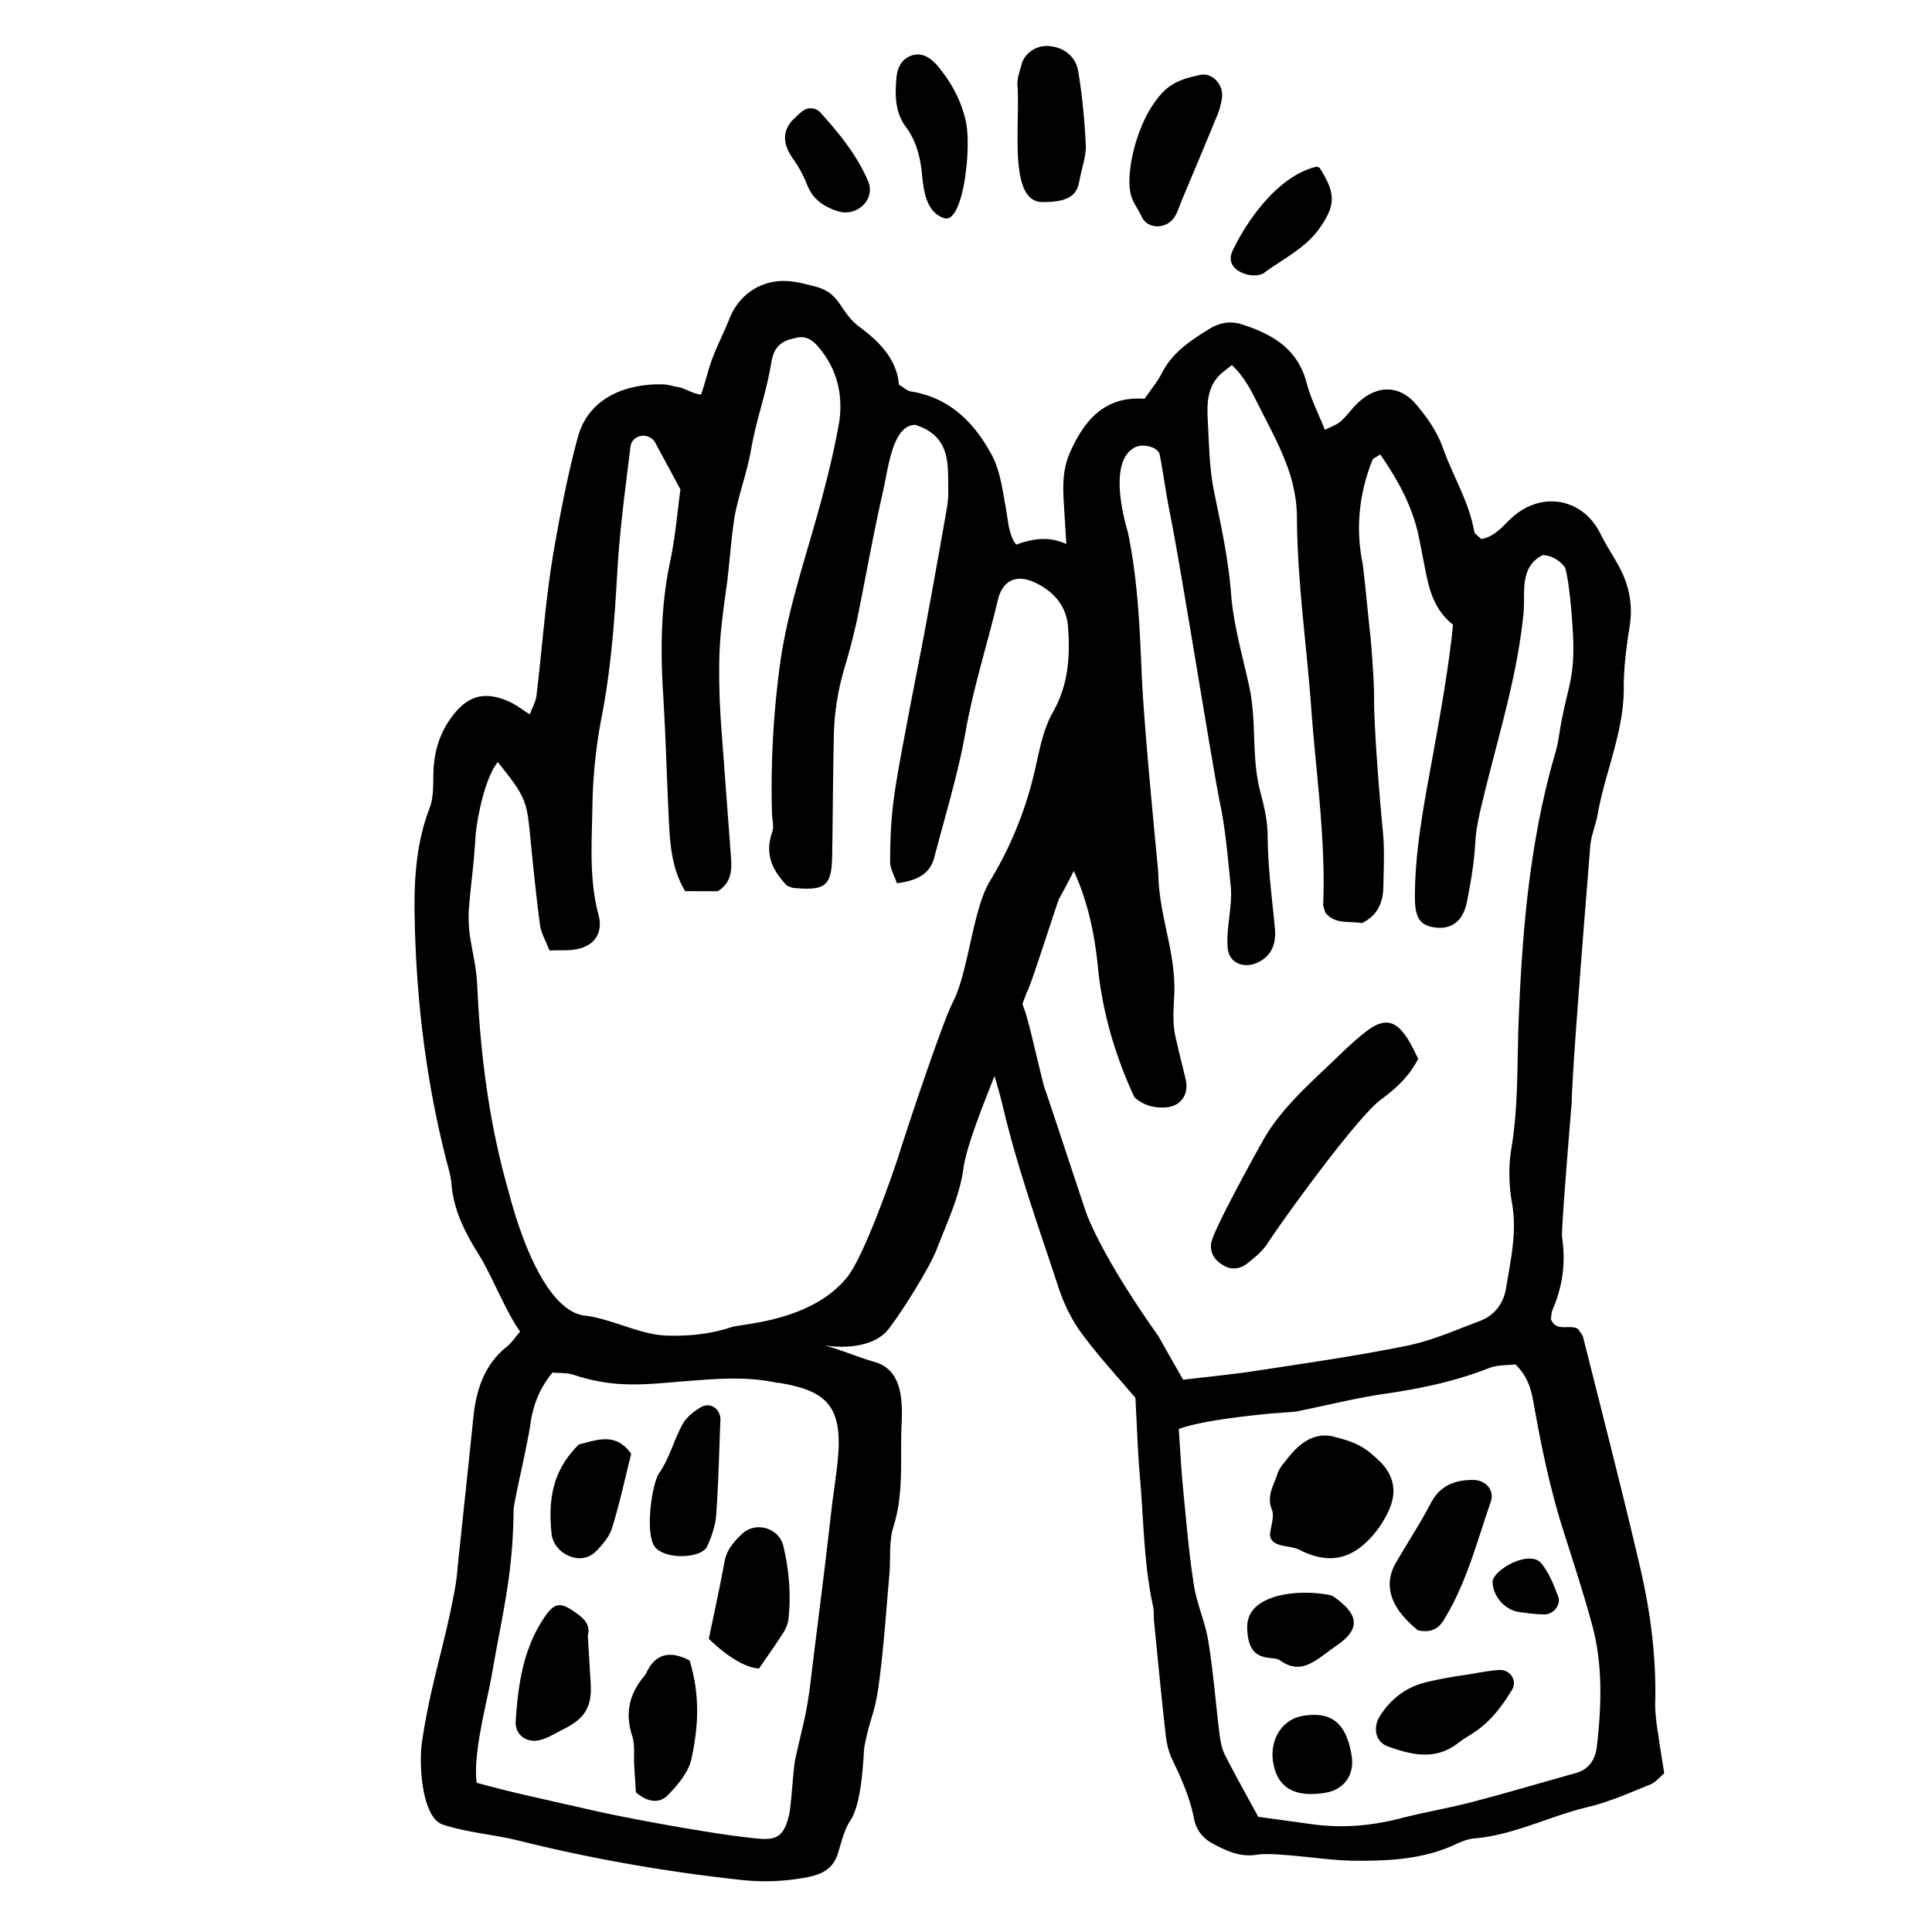
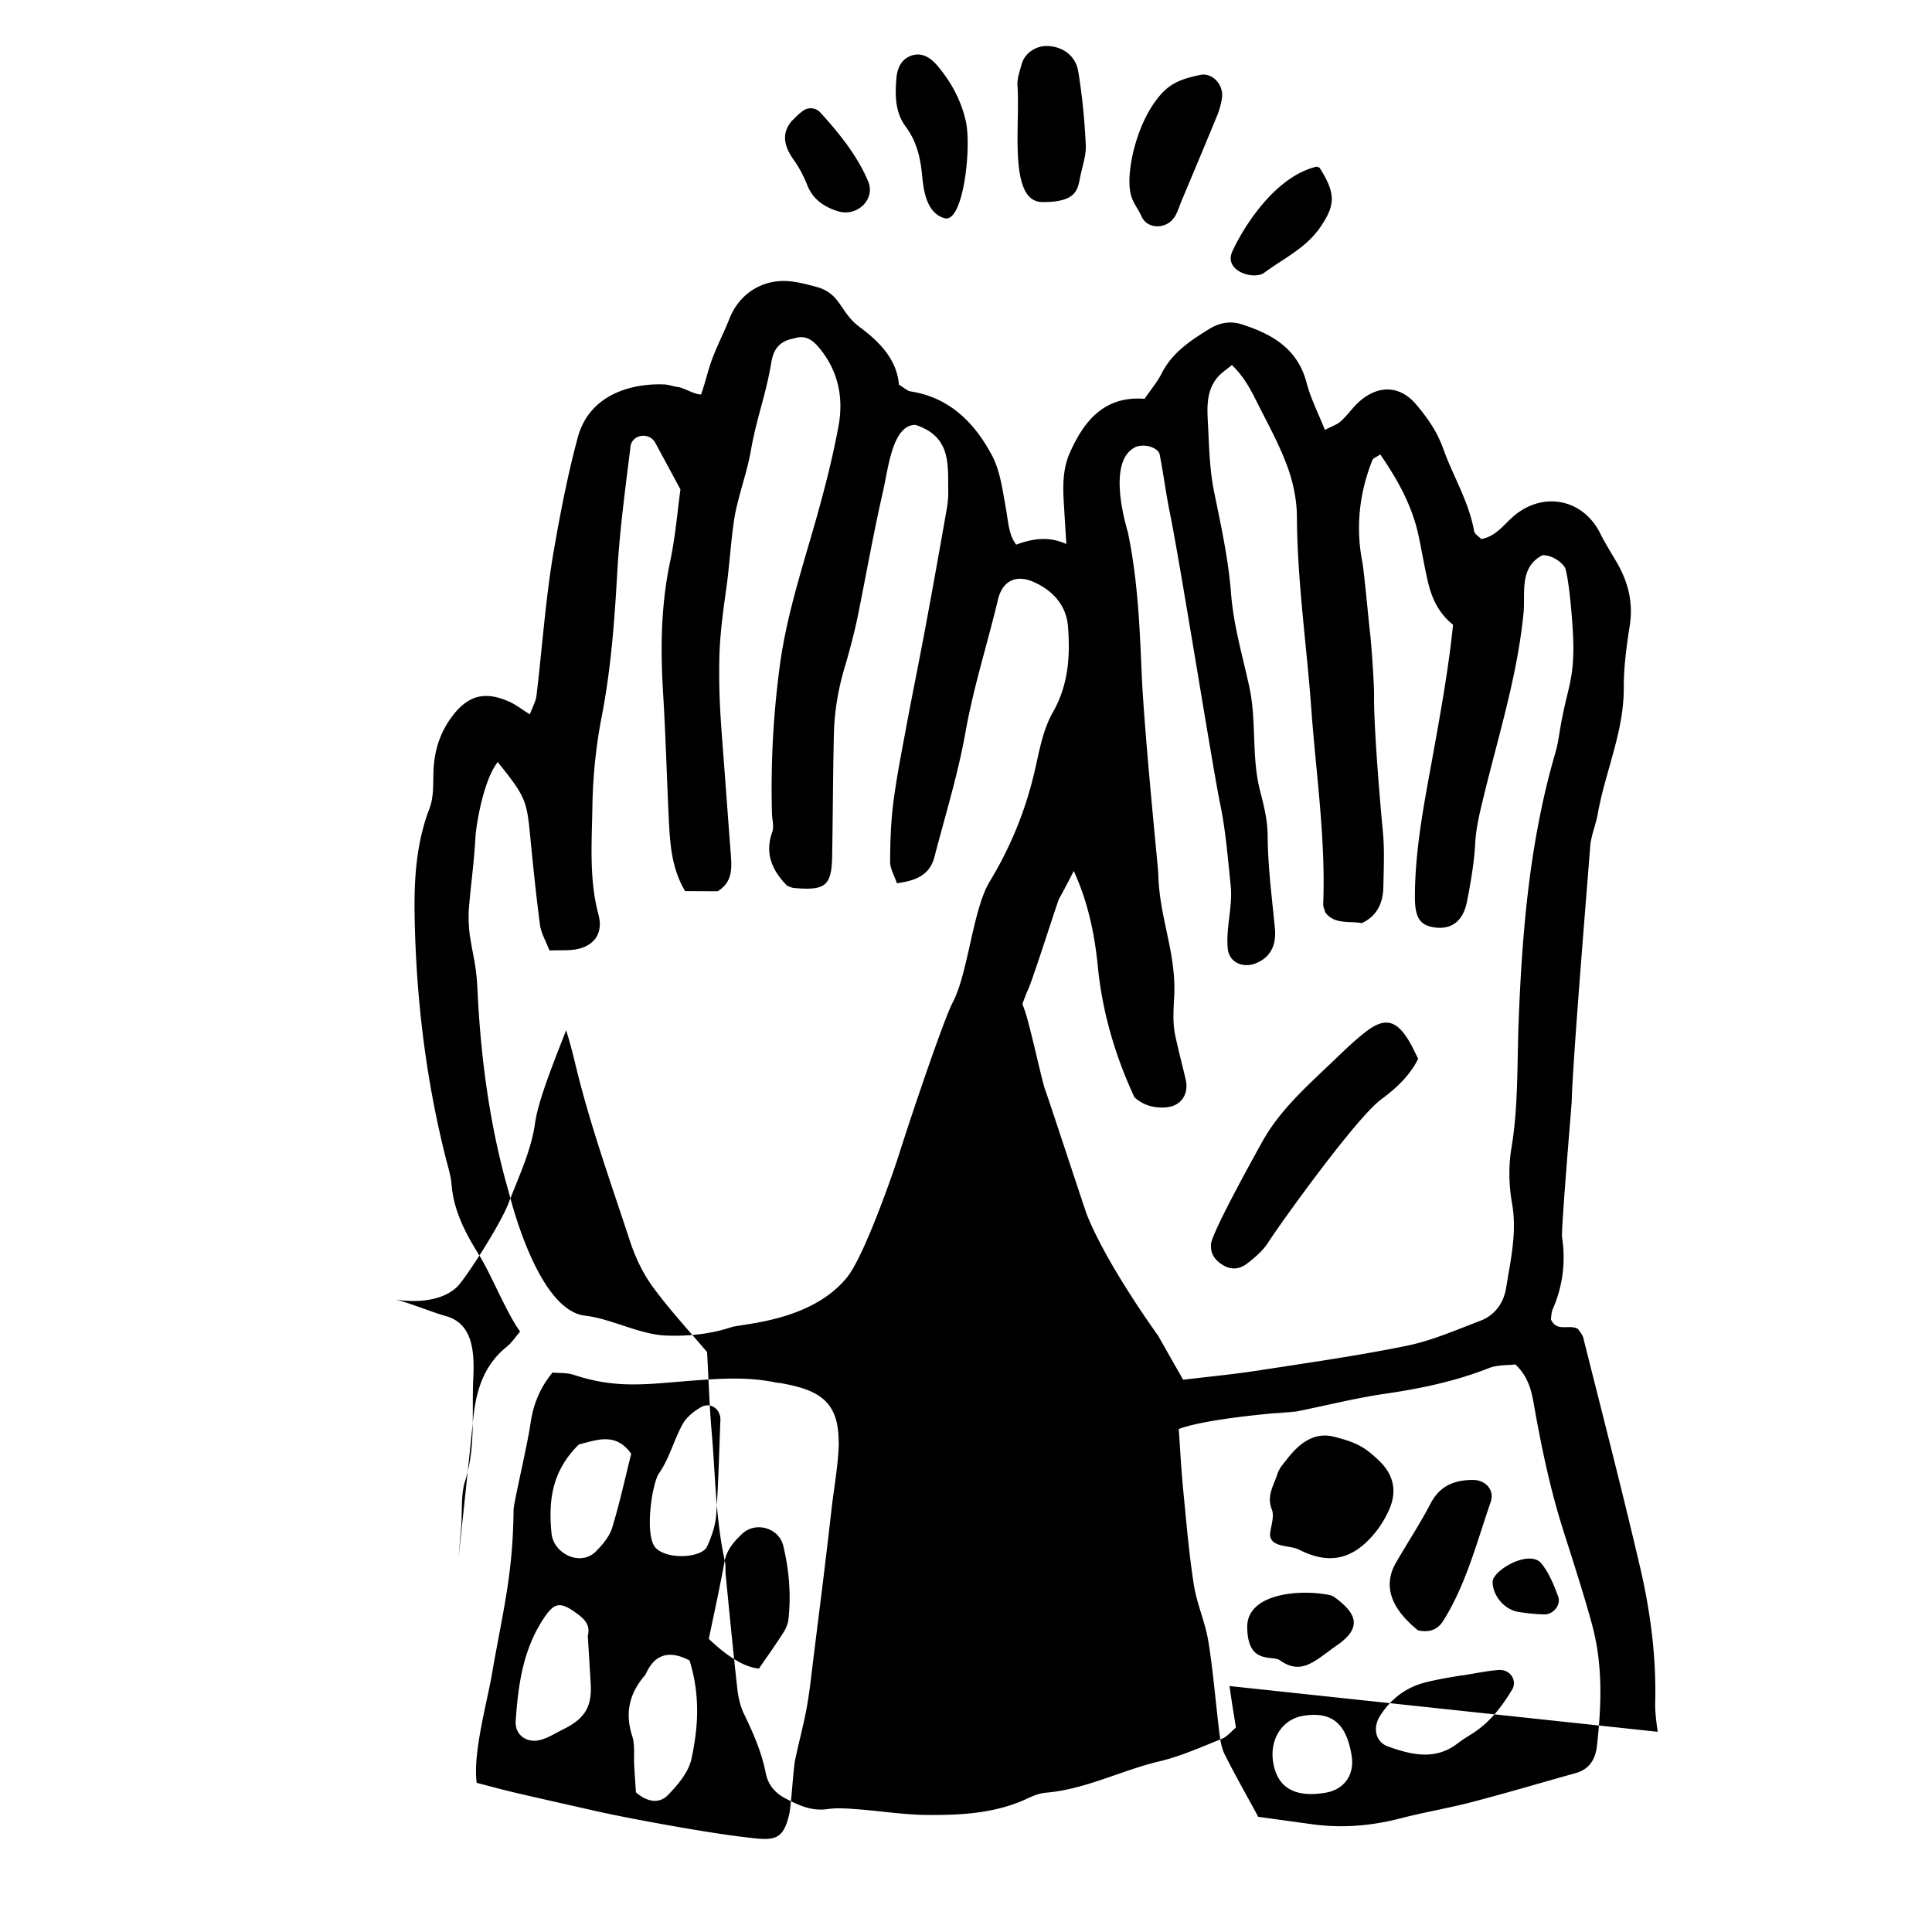
<svg xmlns="http://www.w3.org/2000/svg" width="210" height="210" fill="none">
-   <path fill="#000" fill-rule="evenodd" d="M127.697 23.542c.231-.388.394-.819.556-1.25.074-.193.147-.387.226-.577l1.013-2.414.005-.012a870.067 870.067 0 0 0 2.812-6.753 8.06 8.06 0 0 0 .514-1.911c.2-1.384-1.033-2.773-2.373-2.481-1.512.33-2.956.678-4.181 2.018-2.334 2.557-3.415 6.762-3.499 9.187-.061 1.779.328 2.433.794 3.219.17.286.35.589.523.97.654 1.44 2.78 1.388 3.606 0l.004.004Zm9.71 6.108a37.083 37.083 0 0 1 1.775-1.21c1.605-1.05 3.214-2.103 4.353-3.78 1.607-2.37 1.691-3.615-.112-6.44-.039-.01-.078-.027-.118-.043-.087-.036-.175-.072-.249-.052-4.727 1.172-8.122 7.033-9.104 9.195-.981 2.162 2.35 3.143 3.455 2.33Zm-24.115-7.688c3.577.031 3.83-1.258 4.078-2.52l.031-.156c.068-.343.153-.686.239-1.03.209-.843.419-1.688.379-2.52-.127-2.666-.383-5.343-.818-7.975-.287-1.756-1.771-2.753-3.458-2.761-1.205-.004-2.382.822-2.693 1.97-.041.153-.086.307-.13.462-.183.63-.37 1.274-.325 1.892.076 1.034.054 2.31.031 3.65-.072 4.172-.154 8.964 2.666 8.988ZM87.729 20.08c.618 1.6 1.859 2.414 3.347 2.88 2.062.647 4.117-1.276 3.29-3.243-1.164-2.772-3.119-5.198-5.197-7.487a1.417 1.417 0 0 0-1.863-.204c-.357.25-.665.554-.934.82-.11.11-.213.212-.31.301-1.082 1.297-.926 2.629.207 4.22.598.843 1.097 1.78 1.456 2.713h.004Zm12.474-1.244.015.148c.167 1.613.426 4.123 2.427 4.73 2.058.627 2.972-7.67 2.341-10.511-.506-2.278-1.591-4.277-3.075-6.04-.691-.818-1.644-1.516-2.8-1.133-1.11.363-1.577 1.317-1.676 2.482-.16 1.855-.14 3.702 1.009 5.253 1.137 1.536 1.564 3.188 1.763 5.075l-.004-.004Zm49.726 139.967c-1.52-1.464-2.405-2.01-4.982-2.649-2.653-.66-4.399 1.594-5.257 2.702a12.12 12.12 0 0 1-.276.35 3.157 3.157 0 0 0-.579 1.053c-.088.272-.195.537-.301.802-.376.934-.749 1.861-.289 3.02.205.517.076 1.167-.053 1.821-.059.3-.119.602-.147.892.046.985.985 1.151 1.914 1.315.456.08.909.16 1.254.336 2.964 1.508 5.393 1.205 7.675-1.185a11.095 11.095 0 0 0 2.17-3.323c.782-1.879.423-3.642-1.125-5.134h-.004Zm-16.99-21.287c.922.567 1.851.423 2.625-.179.83-.646 1.683-1.364 2.242-2.23 1.512-2.342 9.626-13.607 12.299-15.59 1.54-1.141 3.1-2.517 4.045-4.436a49.802 49.802 0 0 1-.306-.615c-.209-.425-.406-.827-.631-1.212-1.409-2.406-2.689-2.721-4.8-1.073-1.134.884-2.18 1.887-3.221 2.885l-.062.059c-.404.39-.813.777-1.221 1.164-2.506 2.377-5.013 4.755-6.717 7.831-1.433 2.582-5.454 9.894-5.557 11.095-.092 1.077.438 1.771 1.3 2.301h.004Zm21.187 39.694c1.137.247 2.094.016 2.757-1.046 1.949-3.126 3.074-6.585 4.198-10.042.311-.958.623-1.916.952-2.867.439-1.264-.519-2.385-1.907-2.389-1.999-.008-3.602.602-4.616 2.541-.711 1.363-1.51 2.681-2.31 3.998l-.001.001c-.447.737-.895 1.475-1.327 2.22-2.194 3.487.559 6.187 2.254 7.584Zm6.062 4.695c-.394.069-.789.138-1.183.199-.008-.027-2.908.435-4.316.834-1.999.563-3.555 1.803-4.672 3.547-.842 1.312-.515 2.86.858 3.351 2.545.909 5.146 1.551 7.603-.367a13.44 13.44 0 0 1 1.162-.786c.277-.174.554-.348.821-.535 1.664-1.173 2.856-2.772 3.89-4.476.614-1.009-.216-2.242-1.429-2.15v-.004c-.915.07-1.825.228-2.734.387Zm-18.548 4.6c-2.262.371-3.662 2.545-3.252 5.054.455 2.765 2.342 3.862 5.685 3.303 2.043-.343 3.18-1.951 2.844-4.021-.57-3.535-2.166-4.847-5.277-4.336Zm3.395-12.91c-.271-.198-.663-.256-1.025-.31a1.264 1.264 0 0 1-.065-.01l-.047-.007c-3.26-.486-8.33.14-8.33 3.559.015 3.111 1.511 3.28 2.618 3.404.384.043.72.081.932.234 2.03 1.453 3.426.416 5.161-.873.328-.244.668-.496 1.027-.743 2.908-1.998 2.038-3.574-.271-5.254Zm22.583-3.558c-1.237-1.771-5.374.638-5.374 1.895 0 1.536 1.297 3.056 2.861 3.287.917.136 1.847.247 2.772.259.957.012 1.819-1.029 1.492-1.923-.447-1.228-.961-2.501-1.751-3.518Zm12.566 18.2-.038-.284c-.129-.961-.259-1.929-.233-2.888.124-4.986-.519-9.901-1.644-14.72-1.477-6.327-3.069-12.629-4.661-18.93l-.001-.002v-.001c-.506-2.001-1.011-4.002-1.513-6.004-.064-.255-.233-.485-.384-.69a3.386 3.386 0 0 1-.179-.256c-.372-.233-.81-.22-1.243-.208-.668.02-1.325.039-1.713-.853.016-.094.026-.197.036-.305v-.001c.024-.25.05-.525.156-.767 1.101-2.525 1.436-5.126 1.021-7.859-.09-.599.599-9.117.906-12.915h.001c.085-1.053.141-1.743.142-1.801.081-3.553 1.165-17.115 1.723-24.092v-.001l.001-.006c.135-1.692.239-2.995.291-3.674.053-.681.246-1.35.441-2.02.142-.49.285-.983.373-1.483.303-1.711.776-3.386 1.249-5.061.796-2.82 1.593-5.643 1.583-8.646-.008-2.25.295-4.52.646-6.75.399-2.525-.171-4.775-1.428-6.921-.156-.268-.315-.535-.474-.803-.454-.762-.909-1.526-1.305-2.32-1.863-3.735-6.159-4.604-9.375-1.904-.29.244-.562.515-.836.788-.759.757-1.527 1.522-2.718 1.733-.084-.089-.187-.175-.29-.262-.225-.188-.45-.378-.488-.6-.363-2.056-1.202-3.93-2.039-5.798h-.001c-.471-1.052-.942-2.103-1.327-3.185-.658-1.851-1.711-3.323-2.892-4.74-1.799-2.157-4.217-2.21-6.323-.262-.327.301-.619.641-.912.981-.321.375-.643.749-1.011 1.073-.293.26-.664.43-1.08.62-.203.093-.416.19-.635.306-.238-.597-.482-1.163-.718-1.71v-.001c-.506-1.172-.975-2.262-1.269-3.396-.97-3.73-3.762-5.318-7.065-6.37-1.209-.388-2.402-.176-3.479.486-2.058 1.265-4.061 2.577-5.21 4.851-.32.632-.743 1.21-1.193 1.827-.218.3-.443.607-.666.934-4.36-.328-6.566 2.357-8.13 5.884-.786 1.779-.758 3.658-.642 5.54l.133 2.181.134 2.18c-1.723-.774-3.367-.702-5.449.068-.649-.835-.813-1.936-.983-3.077-.045-.304-.091-.61-.146-.916a93.183 93.183 0 0 1-.152-.861c-.292-1.692-.592-3.429-1.372-4.884-1.883-3.51-4.584-6.26-8.824-6.917-.235-.036-.451-.186-.734-.381a8.728 8.728 0 0 0-.535-.35c-.231-2.76-2.106-4.663-4.3-6.29-.875-.65-1.368-1.375-1.83-2.054-.667-.982-1.27-1.868-2.866-2.295l-.085-.023c-.874-.232-1.76-.467-2.655-.567-3.024-.343-5.617 1.308-6.702 4.089-.26.66-.56 1.324-.86 1.99-.435.961-.872 1.929-1.195 2.905-.159.483-.294.956-.43 1.428-.178.62-.356 1.24-.587 1.887-.451-.021-1.03-.267-1.536-.483-.367-.156-.697-.296-.913-.323a6.063 6.063 0 0 1-.69-.138c-.295-.071-.59-.142-.886-.153-3.499-.14-8.11 1.065-9.375 5.764-1.081 4.017-1.87 8.079-2.577 12.136-.61 3.5-.972 7.045-1.333 10.59-.182 1.784-.364 3.568-.578 5.347-.047.405-.214.796-.41 1.253-.1.236-.209.49-.312.773-.301-.189-.57-.37-.823-.54-.492-.33-.916-.616-1.375-.824-2.693-1.217-4.552-.706-6.291 1.64-1.32 1.779-1.919 3.777-1.987 5.987-.007.237-.01.476-.014.718-.016 1.106-.032 2.244-.409 3.224-1.48 3.85-1.695 7.843-1.62 11.864.168 8.868 1.221 17.628 3.404 26.237.05.2.104.4.158.601.192.711.385 1.426.444 2.148.227 2.912 1.532 5.373 3.04 7.783.54.862 1.161 2.137 1.81 3.471.86 1.764 1.767 3.63 2.606 4.775a16.6 16.6 0 0 0-.488.6c-.31.394-.59.751-.936 1.027-2.494 1.995-3.351 4.728-3.662 7.748-.402 3.937-.82 7.872-1.239 11.807v.001l-.353 3.323c-.032.303-.06.607-.088.911-.07.759-.14 1.519-.271 2.268-.487 2.782-1.096 5.249-1.697 7.688-.739 2.994-1.466 5.945-1.945 9.378-.34 2.41.032 8.083 2.258 8.829 1.558.521 3.208.802 4.855 1.083 1.164.199 2.327.397 3.454.68 7.935 1.979 15.981 3.375 24.103 4.26 2.362.26 4.74.184 7.193-.287 1.54-.291 2.796-.862 3.327-2.493.098-.3.188-.607.278-.915.286-.975.574-1.958 1.114-2.771 1.077-1.628 1.324-5.301 1.445-7.1.032-.481.055-.828.083-.967.282-1.436.532-2.274.761-3.042.293-.979.55-1.845.799-3.691.397-2.94.642-5.899.887-8.858v-.002c.085-1.028.17-2.057.262-3.084.053-.591.062-1.194.07-1.796.018-1.166.036-2.329.373-3.394.836-2.641.835-5.318.834-7.992 0-1.063 0-2.126.051-3.186.144-2.992-.103-5.932-2.992-6.738-.716-.199-1.576-.507-2.449-.819-1.012-.363-2.04-.73-2.876-.94-.105-.027-.093-.025.01-.01.61.088 4.386.634 6.532-1.387.866-.813 4.676-6.71 5.581-9.055.233-.603.477-1.207.723-1.812.919-2.269 1.847-4.558 2.181-6.917.319-2.25 1.544-5.445 3.383-10.121a52.96 52.96 0 0 1 .926 3.371c1.251 5.293 2.985 10.475 4.718 15.652.438 1.309.876 2.618 1.305 3.928.579 1.759 1.417 3.514 2.51 4.998 1.342 1.823 2.833 3.534 4.227 5.136h.001c.565.649 1.114 1.28 1.632 1.893.053.969.098 1.907.142 2.823.097 2.032.189 3.956.357 5.87.118 1.347.202 2.697.287 4.047v.001c.208 3.33.416 6.66 1.137 9.938.07.316.074.643.078.971.003.212.005.424.025.633l.236 2.374v.001c.329 3.338.659 6.677 1.033 10.008.104.917.331 1.875.734 2.7.997 2.059 1.903 4.129 2.346 6.391.243 1.253.989 2.162 2.138 2.757 1.44.75 2.856 1.412 4.584 1.161 1.021-.148 2.087-.068 3.125.01l.074.006c.929.068 1.857.167 2.784.266 1.601.17 3.202.341 4.804.356 3.758.032 7.515-.164 11.018-1.827.598-.283 1.261-.535 1.915-.591 2.651-.224 5.125-1.082 7.599-1.94 1.572-.546 3.145-1.091 4.764-1.474 1.866-.442 3.668-1.179 5.462-1.913.441-.181.882-.361 1.323-.537.39-.155.716-.47 1.046-.788.153-.149.308-.298.47-.432-.075-.48-.15-.945-.223-1.4a111.15 111.15 0 0 1-.471-3.108l-.016-.004Zm-89.016-31.559c.008 1.518-.255 3.412-.495 5.141-.096.698-.19 1.368-.26 1.975a941.829 941.829 0 0 1-1.44 11.993l-.001.001c-.26 2.075-.532 4.263-.844 6.832-.34 2.812-.633 4.053-1.085 5.968v.001c-.173.73-.368 1.56-.599 2.612-.11.506-.216 1.713-.322 2.936-.11 1.274-.222 2.564-.344 3.091-.69 2.978-1.777 2.842-4.886 2.454h-.003l-.548-.068c-3.71-.451-11.94-1.935-15.59-2.765l-2.599-.587c-2-.451-3.998-.902-5.994-1.367-.98-.227-1.953-.482-2.964-.747l-.006-.002c-.448-.117-.903-.236-1.37-.356-.343-2.345.48-6.19 1.117-9.164.209-.973.397-1.853.518-2.557.273-1.582.54-3.004.791-4.34.855-4.55 1.523-8.104 1.579-13.599.004-.395.362-2.071.767-3.971.418-1.959.888-4.156 1.072-5.432.295-2.051 1.001-3.834 2.393-5.537.241.024.489.034.737.044.538.022 1.08.043 1.577.207 4.113 1.365 7.173 1.107 11.132.772.542-.046 1.101-.093 1.682-.138 3.071-.235 6.143-.446 9.195.212.07.014.14.018.21.022.063.003.127.006.189.018 4.248.734 6.355 1.974 6.383 6.343l.008.008Zm12.354-47.64c-.825 1.528-4.188 11.329-5.804 16.444-.523 1.659-3.734 10.994-5.649 13.36-3.184 3.935-8.779 4.795-11.359 5.192-.574.088-1 .154-1.215.225-2.33.77-4.731 1.001-7.145.906-1.527-.061-3.129-.588-4.721-1.112-1.336-.439-2.666-.876-3.94-1.035-5-.433-7.956-11.779-8.353-13.301l-.04-.15c-2.078-7.221-3.052-14.613-3.403-22.101-.08-1.696-.25-2.601-.478-3.816-.097-.516-.204-1.088-.32-1.801-.135-.838-.199-2.218-.131-3.064.084-1.054.196-2.107.308-3.16.16-1.505.32-3.01.398-4.519.072-1.404.87-6.299 2.433-8.274 2.948 3.678 3.144 4.161 3.495 7.736.327 3.327.658 6.654 1.097 9.965.077.59.328 1.155.606 1.782.139.314.285.643.42.998.364-.017.721-.018 1.07-.019.757-.002 1.474-.004 2.149-.176 1.787-.455 2.613-1.823 2.114-3.69-.873-3.274-.789-6.579-.705-9.886.017-.654.033-1.308.043-1.962A55.903 55.903 0 0 1 65.42 77.8c1.001-5.158 1.38-10.412 1.68-15.674.22-3.859.7-7.706 1.18-11.55a952.3 952.3 0 0 0 .252-2.021v-.02c.187-1.345 2.05-1.596 2.696-.403.724 1.339 1.386 2.566 2.092 3.876v.001l.641 1.189c-.094.68-.18 1.407-.27 2.166-.21 1.78-.441 3.734-.847 5.653-1.013 4.767-1.065 9.546-.766 14.373.168 2.74.277 5.484.386 8.229.072 1.808.144 3.616.232 5.423.132 2.668.292 5.341 1.776 7.822.844 0 1.668.004 2.466.008h.006l1.066.004c1.588-.977 1.544-2.445 1.428-3.953-.143-1.87-.282-3.742-.42-5.613-.14-1.87-.278-3.742-.422-5.613l-.005-.07c-.272-3.576-.457-6.001-.41-9.656.04-2.754.356-5.053.72-7.703l.001-.003.125-.914c.088-.647.18-1.569.28-2.579.184-1.868.398-4.036.678-5.308.212-.963.474-1.899.734-2.83.343-1.223.683-2.438.905-3.7.316-1.782.7-3.21 1.085-4.64.385-1.43.77-2.858 1.086-4.64l.014-.081.006-.036c.158-.909.413-2.372 2.44-2.739 1.465-.49 2.243.347 2.893 1.145 1.979 2.441 2.553 5.342 1.999 8.342-.603 3.283-1.428 6.538-2.33 9.757-.319 1.137-.65 2.27-.981 3.403-1.247 4.268-2.494 8.533-3.08 12.965a100.258 100.258 0 0 0-.846 16.037c.007.212.033.432.06.651.057.47.114.939-.028 1.336-.846 2.353-.012 4.173 1.608 5.84.07.024.144.055.219.087.162.068.334.14.51.157 3.471.31 4.118-.224 4.174-3.531.031-1.826.05-3.651.07-5.477.028-2.578.056-5.155.117-7.731.06-2.566.507-5.07 1.253-7.524.43-1.42 1.037-3.774 1.332-5.23.314-1.546.614-3.095.914-4.644.576-2.981 1.153-5.963 1.83-8.924.096-.412.186-.88.282-1.373.502-2.586 1.147-5.906 3.253-5.903 3.549 1.165 3.555 3.773 3.561 6.406.001.27.001.541.006.81.008.627-.048 1.253-.156 1.871-.758 4.349-1.54 8.693-2.346 13.03a602.248 602.248 0 0 1-1.025 5.325c-.347 1.774-.694 3.549-1.025 5.326l-.241 1.286c-.44 2.34-.88 4.679-1.18 7.035-.27 2.123-.338 4.277-.346 6.42 0 .495.208.993.431 1.528.106.252.215.513.307.785 2.022-.267 3.558-.862 4.077-2.849.321-1.235.658-2.468.995-3.701.896-3.275 1.792-6.552 2.384-9.882.553-3.112 1.368-6.149 2.182-9.184.464-1.731.928-3.461 1.344-5.205.495-2.079 1.995-2.777 3.926-1.903 2.09.945 3.522 2.549 3.694 4.883.235 3.207.044 6.287-1.664 9.287-.904 1.584-1.319 3.462-1.73 5.32-.117.529-.233 1.055-.36 1.573a40.557 40.557 0 0 1-4.751 11.457c-.975 1.605-1.569 4.254-2.157 6.876-.543 2.423-1.081 4.822-1.909 6.349v.012Zm22.38 36.178a8.385 8.385 0 0 0-.126-.179c-.832-1.174-5.544-7.825-7.609-12.937-.122-.303-1.094-3.24-2.12-6.341v-.001c-1.056-3.191-2.17-6.558-2.476-7.409-.146-.41-.48-1.809-.855-3.378-.49-2.055-1.05-4.401-1.351-5.199-.048-.126-.09-.251-.133-.376-.032-.094-.064-.188-.098-.282.056-.151.113-.301.171-.452v-.001c.109-.286.218-.575.328-.872.181-.144 1.407-3.87 2.357-6.756v-.001c.579-1.76 1.055-3.207 1.129-3.34a85.337 85.337 0 0 0 1.592-3.023c1.512 3.275 2.262 6.777 2.617 10.372.495 5.006 1.887 9.721 3.985 14.237.982.878 2.134 1.173 3.367 1.093 1.676-.107 2.581-1.416 2.194-3.059-.138-.59-.283-1.179-.427-1.767l-.001-.001c-.239-.972-.478-1.945-.689-2.924-.287-1.32-.217-2.624-.146-3.979l.011-.198.008-.147c.128-2.57-.355-4.844-.843-7.142-.42-1.98-.844-3.977-.885-6.198-.002-.133-.104-1.203-.259-2.833-.451-4.737-1.351-14.199-1.556-19.084-.211-5.075-.439-10.161-1.488-15.16-.006-.03-.026-.1-.055-.204-.358-1.28-2.163-7.74.953-9.114 1.121-.372 2.425.175 2.557.845.19.981.35 1.969.511 2.957.183 1.129.366 2.257.594 3.378.62 3.048 1.878 10.59 3.053 17.632 1.054 6.316 2.04 12.23 2.44 14.143.469 2.243.728 4.839.968 7.253.05.501.099.994.149 1.475.122 1.154-.016 2.31-.155 3.468-.133 1.112-.266 2.224-.168 3.334.148 1.687 1.759 2.154 2.984 1.687 1.639-.622 2.322-1.962 2.146-3.813-.075-.789-.157-1.578-.239-2.367v-.001c-.264-2.538-.528-5.077-.547-7.618-.012-1.803-.387-3.267-.818-4.942-.509-1.975-.582-3.954-.656-5.939-.066-1.792-.132-3.588-.52-5.387-.193-.888-.403-1.77-.613-2.654-.587-2.469-1.174-4.938-1.374-7.514-.261-3.364-.948-6.702-1.632-10.022l-.203-.989c-.423-2.063-.52-4.143-.617-6.217v-.001c-.02-.447-.041-.895-.065-1.341-.092-1.696-.168-3.53 1.097-4.967.279-.317.62-.582.989-.87h.001c.169-.13.344-.267.522-.415 1.34 1.281 2.062 2.717 2.774 4.133l.006.012c.23.456.463.911.697 1.367.931 1.814 1.863 3.63 2.558 5.53.635 1.732 1.026 3.655 1.034 5.498.026 4.575.472 9.112.918 13.648.236 2.397.472 4.793.645 7.196.149 2.039.342 4.076.536 6.114.478 5.027.956 10.058.757 15.125-.008.168.05.338.117.534.034.1.071.209.102.327.721.983 1.758 1.029 2.797 1.075.399.018.799.035 1.181.106 1.691-.798 2.305-2.218 2.341-3.925l.024-1.027c.042-1.672.083-3.349-.075-5.001-.184-1.875-.998-10.97-.958-14.832.012-1.197-.283-5.457-.423-6.646-.067-.56-.17-1.59-.284-2.73v-.003c-.205-2.053-.447-4.465-.577-5.134-.73-3.794-.308-7.472 1.105-11.042.05-.124.198-.21.413-.334.126-.072.274-.158.44-.273 1.875 2.725 3.463 5.553 4.161 8.828.151.706.287 1.416.424 2.126.166.867.333 1.734.526 2.594.414 1.847 1.069 3.578 2.8 4.966-.465 4.593-1.303 9.252-2.142 13.916l-.032.178-.168.928-.12.658c-.842 4.608-1.683 9.215-1.683 13.929 0 2.182.523 3.036 2.055 3.279 1.879.295 3.179-.63 3.602-2.788.411-2.095.782-4.217.898-6.34.092-1.685.472-3.248.867-4.87l.046-.192c.399-1.65.827-3.293 1.256-4.937 1.292-4.96 2.584-9.92 3.084-15.053.046-.462.047-.96.048-1.47.005-1.824.011-3.797 2.031-4.801 1.272 0 2.357 1.069 2.473 1.472.471 1.663.814 6.263.854 7.954.063 2.766-.244 4.053-.68 5.878a54.482 54.482 0 0 0-.649 2.995c-.056.306-.106.616-.156.928-.121.746-.243 1.5-.454 2.223-2.804 9.586-3.626 19.432-4.005 29.353-.045 1.188-.068 2.378-.091 3.568-.065 3.361-.13 6.724-.687 10.067-.327 1.951-.283 4.054.064 6 .473 2.67.036 5.222-.402 7.78l-.001.001c-.079.462-.158.924-.232 1.387-.271 1.703-1.232 3.015-2.852 3.63-.534.202-1.067.41-1.601.619-2.091.818-4.192 1.64-6.365 2.082-4.453.907-8.95 1.591-13.445 2.275-.938.142-1.875.285-2.812.429-1.806.279-3.623.483-5.494.693-.836.094-1.683.189-2.544.293l-.398-.698-.003-.005a666.962 666.962 0 0 1-2.296-4.045l-.004-.008Zm47.676 44.569c-.168 1.452-.822 2.529-2.322 2.948-1.292.36-2.583.728-3.874 1.096l-.003.001c-2.441.696-4.882 1.392-7.337 2.034-1.304.342-2.624.622-3.944.902h-.001c-1.299.275-2.597.551-3.882.885-3.163.818-6.335 1.081-9.57.639l-4.11-.566-1.77-.244c-.361-.665-.718-1.316-1.071-1.96l-.001-.001c-.897-1.633-1.764-3.213-2.574-4.821-.351-.698-.475-1.536-.575-2.326-.151-1.213-.281-2.429-.411-3.644v-.001c-.225-2.11-.45-4.219-.789-6.312-.168-1.034-.477-2.044-.786-3.054-.317-1.037-.635-2.073-.798-3.133-.432-2.775-.7-5.573-.968-8.372-.063-.665-.127-1.331-.193-1.996a131.8 131.8 0 0 1-.32-4.228 364.77 364.77 0 0 0-.155-2.303c3.195-1.212 11.869-1.853 12.835-1.924l.086-.007-2.593.248c-.023.028 2.729-.216 2.601-.252 1.05-.213 2.073-.436 3.079-.655 2.185-.476 4.289-.935 6.412-1.243 3.866-.563 7.643-1.349 11.29-2.789.658-.26 1.403-.3 2.073-.337.287-.016.56-.031.807-.062 1.502 1.425 1.785 3.044 2.062 4.631v.001l.068.383c.786 4.356 1.703 8.676 3.04 12.905l.554 1.744h.001c.913 2.867 1.827 5.734 2.616 8.636 1.177 4.332 1.026 8.752.523 13.165v.012Zm-94.817-20.069c.24-1.288 1.041-2.174 1.9-2.988 1.463-1.388 4.008-.666 4.48 1.305.625 2.605.857 5.274.562 7.955-.056.506-.272 1.037-.551 1.468a89.628 89.628 0 0 1-1.872 2.772c-.262.378-.525.757-.785 1.137-1.518-.133-3.335-1.209-5.45-3.227.163-.79.332-1.594.504-2.408a247.97 247.97 0 0 0 1.212-6.014Zm-2.577-16.754c1.053-.615 2.17.207 2.123 1.432l-.005.008c-.035.888-.066 1.777-.097 2.666-.089 2.544-.178 5.089-.361 7.626-.084 1.153-.499 2.33-.982 3.395-.57 1.264-4.284 1.468-5.569.183-1.284-1.288-.43-7.029.34-8.13.65-.931 1.09-2.001 1.532-3.074.317-.771.636-1.544 1.032-2.267.415-.758 1.217-1.393 1.987-1.839ZM62.836 175.48c.818.614 1.337 1.269 1.053 2.326l.004-.004.101 1.679c.069 1.154.138 2.307.21 3.463.16 2.553-.602 3.85-2.972 5.018-.234.116-.467.242-.7.367-.587.317-1.177.635-1.805.798-1.504.387-2.772-.574-2.673-2.058.26-3.87.782-7.692 2.976-11.054 1.257-1.923 1.875-1.975 3.806-.535Zm5.884 13.22c-.822-2.533-.299-4.667 1.397-6.618l-.005-.004c.034-.038.08-.129.142-.253.407-.809 1.522-3.026 4.701-1.335 1.193 3.882.926 7.345.2 10.7-.311 1.444-1.484 2.828-2.573 3.945-.898.922-2.206.778-3.459-.315l-.059-.88c-.044-.652-.092-1.362-.132-2.072-.02-.338-.016-.682-.012-1.027.007-.737.015-1.474-.2-2.141Zm-8.772-22.024c-.331-3.431-.044-6.694 2.972-9.67a35.5 35.5 0 0 0 .634-.165c1.74-.464 3.558-.95 5.055 1.186-.191.757-.375 1.52-.559 2.285-.464 1.925-.93 3.863-1.516 5.761-.295.95-1.041 1.835-1.771 2.565-1.68 1.684-4.608.228-4.815-1.962Z" clip-rule="evenodd" />
+   <path fill="#000" fill-rule="evenodd" d="M127.697 23.542c.231-.388.394-.819.556-1.25.074-.193.147-.387.226-.577l1.013-2.414.005-.012a870.067 870.067 0 0 0 2.812-6.753 8.06 8.06 0 0 0 .514-1.911c.2-1.384-1.033-2.773-2.373-2.481-1.512.33-2.956.678-4.181 2.018-2.334 2.557-3.415 6.762-3.499 9.187-.061 1.779.328 2.433.794 3.219.17.286.35.589.523.97.654 1.44 2.78 1.388 3.606 0l.004.004Zm9.71 6.108a37.083 37.083 0 0 1 1.775-1.21c1.605-1.05 3.214-2.103 4.353-3.78 1.607-2.37 1.691-3.615-.112-6.44-.039-.01-.078-.027-.118-.043-.087-.036-.175-.072-.249-.052-4.727 1.172-8.122 7.033-9.104 9.195-.981 2.162 2.35 3.143 3.455 2.33Zm-24.115-7.688c3.577.031 3.83-1.258 4.078-2.52l.031-.156c.068-.343.153-.686.239-1.03.209-.843.419-1.688.379-2.52-.127-2.666-.383-5.343-.818-7.975-.287-1.756-1.771-2.753-3.458-2.761-1.205-.004-2.382.822-2.693 1.97-.041.153-.086.307-.13.462-.183.63-.37 1.274-.325 1.892.076 1.034.054 2.31.031 3.65-.072 4.172-.154 8.964 2.666 8.988ZM87.729 20.08c.618 1.6 1.859 2.414 3.347 2.88 2.062.647 4.117-1.276 3.29-3.243-1.164-2.772-3.119-5.198-5.197-7.487a1.417 1.417 0 0 0-1.863-.204c-.357.25-.665.554-.934.82-.11.11-.213.212-.31.301-1.082 1.297-.926 2.629.207 4.22.598.843 1.097 1.78 1.456 2.713h.004Zm12.474-1.244.015.148c.167 1.613.426 4.123 2.427 4.73 2.058.627 2.972-7.67 2.341-10.511-.506-2.278-1.591-4.277-3.075-6.04-.691-.818-1.644-1.516-2.8-1.133-1.11.363-1.577 1.317-1.676 2.482-.16 1.855-.14 3.702 1.009 5.253 1.137 1.536 1.564 3.188 1.763 5.075l-.004-.004Zm49.726 139.967c-1.52-1.464-2.405-2.01-4.982-2.649-2.653-.66-4.399 1.594-5.257 2.702a12.12 12.12 0 0 1-.276.35 3.157 3.157 0 0 0-.579 1.053c-.088.272-.195.537-.301.802-.376.934-.749 1.861-.289 3.02.205.517.076 1.167-.053 1.821-.059.3-.119.602-.147.892.046.985.985 1.151 1.914 1.315.456.08.909.16 1.254.336 2.964 1.508 5.393 1.205 7.675-1.185a11.095 11.095 0 0 0 2.17-3.323c.782-1.879.423-3.642-1.125-5.134h-.004Zm-16.99-21.287c.922.567 1.851.423 2.625-.179.83-.646 1.683-1.364 2.242-2.23 1.512-2.342 9.626-13.607 12.299-15.59 1.54-1.141 3.1-2.517 4.045-4.436a49.802 49.802 0 0 1-.306-.615c-.209-.425-.406-.827-.631-1.212-1.409-2.406-2.689-2.721-4.8-1.073-1.134.884-2.18 1.887-3.221 2.885l-.062.059c-.404.39-.813.777-1.221 1.164-2.506 2.377-5.013 4.755-6.717 7.831-1.433 2.582-5.454 9.894-5.557 11.095-.092 1.077.438 1.771 1.3 2.301h.004Zm21.187 39.694c1.137.247 2.094.016 2.757-1.046 1.949-3.126 3.074-6.585 4.198-10.042.311-.958.623-1.916.952-2.867.439-1.264-.519-2.385-1.907-2.389-1.999-.008-3.602.602-4.616 2.541-.711 1.363-1.51 2.681-2.31 3.998l-.001.001c-.447.737-.895 1.475-1.327 2.22-2.194 3.487.559 6.187 2.254 7.584Zm6.062 4.695c-.394.069-.789.138-1.183.199-.008-.027-2.908.435-4.316.834-1.999.563-3.555 1.803-4.672 3.547-.842 1.312-.515 2.86.858 3.351 2.545.909 5.146 1.551 7.603-.367a13.44 13.44 0 0 1 1.162-.786c.277-.174.554-.348.821-.535 1.664-1.173 2.856-2.772 3.89-4.476.614-1.009-.216-2.242-1.429-2.15v-.004c-.915.07-1.825.228-2.734.387Zm-18.548 4.6c-2.262.371-3.662 2.545-3.252 5.054.455 2.765 2.342 3.862 5.685 3.303 2.043-.343 3.18-1.951 2.844-4.021-.57-3.535-2.166-4.847-5.277-4.336Zm3.395-12.91c-.271-.198-.663-.256-1.025-.31a1.264 1.264 0 0 1-.065-.01l-.047-.007c-3.26-.486-8.33.14-8.33 3.559.015 3.111 1.511 3.28 2.618 3.404.384.043.72.081.932.234 2.03 1.453 3.426.416 5.161-.873.328-.244.668-.496 1.027-.743 2.908-1.998 2.038-3.574-.271-5.254Zm22.583-3.558c-1.237-1.771-5.374.638-5.374 1.895 0 1.536 1.297 3.056 2.861 3.287.917.136 1.847.247 2.772.259.957.012 1.819-1.029 1.492-1.923-.447-1.228-.961-2.501-1.751-3.518Zm12.566 18.2-.038-.284c-.129-.961-.259-1.929-.233-2.888.124-4.986-.519-9.901-1.644-14.72-1.477-6.327-3.069-12.629-4.661-18.93l-.001-.002v-.001c-.506-2.001-1.011-4.002-1.513-6.004-.064-.255-.233-.485-.384-.69a3.386 3.386 0 0 1-.179-.256c-.372-.233-.81-.22-1.243-.208-.668.02-1.325.039-1.713-.853.016-.094.026-.197.036-.305v-.001c.024-.25.05-.525.156-.767 1.101-2.525 1.436-5.126 1.021-7.859-.09-.599.599-9.117.906-12.915h.001c.085-1.053.141-1.743.142-1.801.081-3.553 1.165-17.115 1.723-24.092v-.001l.001-.006c.135-1.692.239-2.995.291-3.674.053-.681.246-1.35.441-2.02.142-.49.285-.983.373-1.483.303-1.711.776-3.386 1.249-5.061.796-2.82 1.593-5.643 1.583-8.646-.008-2.25.295-4.52.646-6.75.399-2.525-.171-4.775-1.428-6.921-.156-.268-.315-.535-.474-.803-.454-.762-.909-1.526-1.305-2.32-1.863-3.735-6.159-4.604-9.375-1.904-.29.244-.562.515-.836.788-.759.757-1.527 1.522-2.718 1.733-.084-.089-.187-.175-.29-.262-.225-.188-.45-.378-.488-.6-.363-2.056-1.202-3.93-2.039-5.798h-.001c-.471-1.052-.942-2.103-1.327-3.185-.658-1.851-1.711-3.323-2.892-4.74-1.799-2.157-4.217-2.21-6.323-.262-.327.301-.619.641-.912.981-.321.375-.643.749-1.011 1.073-.293.26-.664.43-1.08.62-.203.093-.416.19-.635.306-.238-.597-.482-1.163-.718-1.71v-.001c-.506-1.172-.975-2.262-1.269-3.396-.97-3.73-3.762-5.318-7.065-6.37-1.209-.388-2.402-.176-3.479.486-2.058 1.265-4.061 2.577-5.21 4.851-.32.632-.743 1.21-1.193 1.827-.218.3-.443.607-.666.934-4.36-.328-6.566 2.357-8.13 5.884-.786 1.779-.758 3.658-.642 5.54l.133 2.181.134 2.18c-1.723-.774-3.367-.702-5.449.068-.649-.835-.813-1.936-.983-3.077-.045-.304-.091-.61-.146-.916a93.183 93.183 0 0 1-.152-.861c-.292-1.692-.592-3.429-1.372-4.884-1.883-3.51-4.584-6.26-8.824-6.917-.235-.036-.451-.186-.734-.381a8.728 8.728 0 0 0-.535-.35c-.231-2.76-2.106-4.663-4.3-6.29-.875-.65-1.368-1.375-1.83-2.054-.667-.982-1.27-1.868-2.866-2.295l-.085-.023c-.874-.232-1.76-.467-2.655-.567-3.024-.343-5.617 1.308-6.702 4.089-.26.66-.56 1.324-.86 1.99-.435.961-.872 1.929-1.195 2.905-.159.483-.294.956-.43 1.428-.178.62-.356 1.24-.587 1.887-.451-.021-1.03-.267-1.536-.483-.367-.156-.697-.296-.913-.323a6.063 6.063 0 0 1-.69-.138c-.295-.071-.59-.142-.886-.153-3.499-.14-8.11 1.065-9.375 5.764-1.081 4.017-1.87 8.079-2.577 12.136-.61 3.5-.972 7.045-1.333 10.59-.182 1.784-.364 3.568-.578 5.347-.047.405-.214.796-.41 1.253-.1.236-.209.49-.312.773-.301-.189-.57-.37-.823-.54-.492-.33-.916-.616-1.375-.824-2.693-1.217-4.552-.706-6.291 1.64-1.32 1.779-1.919 3.777-1.987 5.987-.007.237-.01.476-.014.718-.016 1.106-.032 2.244-.409 3.224-1.48 3.85-1.695 7.843-1.62 11.864.168 8.868 1.221 17.628 3.404 26.237.05.2.104.4.158.601.192.711.385 1.426.444 2.148.227 2.912 1.532 5.373 3.04 7.783.54.862 1.161 2.137 1.81 3.471.86 1.764 1.767 3.63 2.606 4.775a16.6 16.6 0 0 0-.488.6c-.31.394-.59.751-.936 1.027-2.494 1.995-3.351 4.728-3.662 7.748-.402 3.937-.82 7.872-1.239 11.807v.001l-.353 3.323v-.002c.085-1.028.17-2.057.262-3.084.053-.591.062-1.194.07-1.796.018-1.166.036-2.329.373-3.394.836-2.641.835-5.318.834-7.992 0-1.063 0-2.126.051-3.186.144-2.992-.103-5.932-2.992-6.738-.716-.199-1.576-.507-2.449-.819-1.012-.363-2.04-.73-2.876-.94-.105-.027-.093-.025.01-.01.61.088 4.386.634 6.532-1.387.866-.813 4.676-6.71 5.581-9.055.233-.603.477-1.207.723-1.812.919-2.269 1.847-4.558 2.181-6.917.319-2.25 1.544-5.445 3.383-10.121a52.96 52.96 0 0 1 .926 3.371c1.251 5.293 2.985 10.475 4.718 15.652.438 1.309.876 2.618 1.305 3.928.579 1.759 1.417 3.514 2.51 4.998 1.342 1.823 2.833 3.534 4.227 5.136h.001c.565.649 1.114 1.28 1.632 1.893.053.969.098 1.907.142 2.823.097 2.032.189 3.956.357 5.87.118 1.347.202 2.697.287 4.047v.001c.208 3.33.416 6.66 1.137 9.938.07.316.074.643.078.971.003.212.005.424.025.633l.236 2.374v.001c.329 3.338.659 6.677 1.033 10.008.104.917.331 1.875.734 2.7.997 2.059 1.903 4.129 2.346 6.391.243 1.253.989 2.162 2.138 2.757 1.44.75 2.856 1.412 4.584 1.161 1.021-.148 2.087-.068 3.125.01l.074.006c.929.068 1.857.167 2.784.266 1.601.17 3.202.341 4.804.356 3.758.032 7.515-.164 11.018-1.827.598-.283 1.261-.535 1.915-.591 2.651-.224 5.125-1.082 7.599-1.94 1.572-.546 3.145-1.091 4.764-1.474 1.866-.442 3.668-1.179 5.462-1.913.441-.181.882-.361 1.323-.537.39-.155.716-.47 1.046-.788.153-.149.308-.298.47-.432-.075-.48-.15-.945-.223-1.4a111.15 111.15 0 0 1-.471-3.108l-.016-.004Zm-89.016-31.559c.008 1.518-.255 3.412-.495 5.141-.096.698-.19 1.368-.26 1.975a941.829 941.829 0 0 1-1.44 11.993l-.001.001c-.26 2.075-.532 4.263-.844 6.832-.34 2.812-.633 4.053-1.085 5.968v.001c-.173.73-.368 1.56-.599 2.612-.11.506-.216 1.713-.322 2.936-.11 1.274-.222 2.564-.344 3.091-.69 2.978-1.777 2.842-4.886 2.454h-.003l-.548-.068c-3.71-.451-11.94-1.935-15.59-2.765l-2.599-.587c-2-.451-3.998-.902-5.994-1.367-.98-.227-1.953-.482-2.964-.747l-.006-.002c-.448-.117-.903-.236-1.37-.356-.343-2.345.48-6.19 1.117-9.164.209-.973.397-1.853.518-2.557.273-1.582.54-3.004.791-4.34.855-4.55 1.523-8.104 1.579-13.599.004-.395.362-2.071.767-3.971.418-1.959.888-4.156 1.072-5.432.295-2.051 1.001-3.834 2.393-5.537.241.024.489.034.737.044.538.022 1.08.043 1.577.207 4.113 1.365 7.173 1.107 11.132.772.542-.046 1.101-.093 1.682-.138 3.071-.235 6.143-.446 9.195.212.07.014.14.018.21.022.063.003.127.006.189.018 4.248.734 6.355 1.974 6.383 6.343l.008.008Zm12.354-47.64c-.825 1.528-4.188 11.329-5.804 16.444-.523 1.659-3.734 10.994-5.649 13.36-3.184 3.935-8.779 4.795-11.359 5.192-.574.088-1 .154-1.215.225-2.33.77-4.731 1.001-7.145.906-1.527-.061-3.129-.588-4.721-1.112-1.336-.439-2.666-.876-3.94-1.035-5-.433-7.956-11.779-8.353-13.301l-.04-.15c-2.078-7.221-3.052-14.613-3.403-22.101-.08-1.696-.25-2.601-.478-3.816-.097-.516-.204-1.088-.32-1.801-.135-.838-.199-2.218-.131-3.064.084-1.054.196-2.107.308-3.16.16-1.505.32-3.01.398-4.519.072-1.404.87-6.299 2.433-8.274 2.948 3.678 3.144 4.161 3.495 7.736.327 3.327.658 6.654 1.097 9.965.077.59.328 1.155.606 1.782.139.314.285.643.42.998.364-.017.721-.018 1.07-.019.757-.002 1.474-.004 2.149-.176 1.787-.455 2.613-1.823 2.114-3.69-.873-3.274-.789-6.579-.705-9.886.017-.654.033-1.308.043-1.962A55.903 55.903 0 0 1 65.42 77.8c1.001-5.158 1.38-10.412 1.68-15.674.22-3.859.7-7.706 1.18-11.55a952.3 952.3 0 0 0 .252-2.021v-.02c.187-1.345 2.05-1.596 2.696-.403.724 1.339 1.386 2.566 2.092 3.876v.001l.641 1.189c-.094.68-.18 1.407-.27 2.166-.21 1.78-.441 3.734-.847 5.653-1.013 4.767-1.065 9.546-.766 14.373.168 2.74.277 5.484.386 8.229.072 1.808.144 3.616.232 5.423.132 2.668.292 5.341 1.776 7.822.844 0 1.668.004 2.466.008h.006l1.066.004c1.588-.977 1.544-2.445 1.428-3.953-.143-1.87-.282-3.742-.42-5.613-.14-1.87-.278-3.742-.422-5.613l-.005-.07c-.272-3.576-.457-6.001-.41-9.656.04-2.754.356-5.053.72-7.703l.001-.003.125-.914c.088-.647.18-1.569.28-2.579.184-1.868.398-4.036.678-5.308.212-.963.474-1.899.734-2.83.343-1.223.683-2.438.905-3.7.316-1.782.7-3.21 1.085-4.64.385-1.43.77-2.858 1.086-4.64l.014-.081.006-.036c.158-.909.413-2.372 2.44-2.739 1.465-.49 2.243.347 2.893 1.145 1.979 2.441 2.553 5.342 1.999 8.342-.603 3.283-1.428 6.538-2.33 9.757-.319 1.137-.65 2.27-.981 3.403-1.247 4.268-2.494 8.533-3.08 12.965a100.258 100.258 0 0 0-.846 16.037c.007.212.033.432.06.651.057.47.114.939-.028 1.336-.846 2.353-.012 4.173 1.608 5.84.07.024.144.055.219.087.162.068.334.14.51.157 3.471.31 4.118-.224 4.174-3.531.031-1.826.05-3.651.07-5.477.028-2.578.056-5.155.117-7.731.06-2.566.507-5.07 1.253-7.524.43-1.42 1.037-3.774 1.332-5.23.314-1.546.614-3.095.914-4.644.576-2.981 1.153-5.963 1.83-8.924.096-.412.186-.88.282-1.373.502-2.586 1.147-5.906 3.253-5.903 3.549 1.165 3.555 3.773 3.561 6.406.001.27.001.541.006.81.008.627-.048 1.253-.156 1.871-.758 4.349-1.54 8.693-2.346 13.03a602.248 602.248 0 0 1-1.025 5.325c-.347 1.774-.694 3.549-1.025 5.326l-.241 1.286c-.44 2.34-.88 4.679-1.18 7.035-.27 2.123-.338 4.277-.346 6.42 0 .495.208.993.431 1.528.106.252.215.513.307.785 2.022-.267 3.558-.862 4.077-2.849.321-1.235.658-2.468.995-3.701.896-3.275 1.792-6.552 2.384-9.882.553-3.112 1.368-6.149 2.182-9.184.464-1.731.928-3.461 1.344-5.205.495-2.079 1.995-2.777 3.926-1.903 2.09.945 3.522 2.549 3.694 4.883.235 3.207.044 6.287-1.664 9.287-.904 1.584-1.319 3.462-1.73 5.32-.117.529-.233 1.055-.36 1.573a40.557 40.557 0 0 1-4.751 11.457c-.975 1.605-1.569 4.254-2.157 6.876-.543 2.423-1.081 4.822-1.909 6.349v.012Zm22.38 36.178a8.385 8.385 0 0 0-.126-.179c-.832-1.174-5.544-7.825-7.609-12.937-.122-.303-1.094-3.24-2.12-6.341v-.001c-1.056-3.191-2.17-6.558-2.476-7.409-.146-.41-.48-1.809-.855-3.378-.49-2.055-1.05-4.401-1.351-5.199-.048-.126-.09-.251-.133-.376-.032-.094-.064-.188-.098-.282.056-.151.113-.301.171-.452v-.001c.109-.286.218-.575.328-.872.181-.144 1.407-3.87 2.357-6.756v-.001c.579-1.76 1.055-3.207 1.129-3.34a85.337 85.337 0 0 0 1.592-3.023c1.512 3.275 2.262 6.777 2.617 10.372.495 5.006 1.887 9.721 3.985 14.237.982.878 2.134 1.173 3.367 1.093 1.676-.107 2.581-1.416 2.194-3.059-.138-.59-.283-1.179-.427-1.767l-.001-.001c-.239-.972-.478-1.945-.689-2.924-.287-1.32-.217-2.624-.146-3.979l.011-.198.008-.147c.128-2.57-.355-4.844-.843-7.142-.42-1.98-.844-3.977-.885-6.198-.002-.133-.104-1.203-.259-2.833-.451-4.737-1.351-14.199-1.556-19.084-.211-5.075-.439-10.161-1.488-15.16-.006-.03-.026-.1-.055-.204-.358-1.28-2.163-7.74.953-9.114 1.121-.372 2.425.175 2.557.845.19.981.35 1.969.511 2.957.183 1.129.366 2.257.594 3.378.62 3.048 1.878 10.59 3.053 17.632 1.054 6.316 2.04 12.23 2.44 14.143.469 2.243.728 4.839.968 7.253.05.501.099.994.149 1.475.122 1.154-.016 2.31-.155 3.468-.133 1.112-.266 2.224-.168 3.334.148 1.687 1.759 2.154 2.984 1.687 1.639-.622 2.322-1.962 2.146-3.813-.075-.789-.157-1.578-.239-2.367v-.001c-.264-2.538-.528-5.077-.547-7.618-.012-1.803-.387-3.267-.818-4.942-.509-1.975-.582-3.954-.656-5.939-.066-1.792-.132-3.588-.52-5.387-.193-.888-.403-1.77-.613-2.654-.587-2.469-1.174-4.938-1.374-7.514-.261-3.364-.948-6.702-1.632-10.022l-.203-.989c-.423-2.063-.52-4.143-.617-6.217v-.001c-.02-.447-.041-.895-.065-1.341-.092-1.696-.168-3.53 1.097-4.967.279-.317.62-.582.989-.87h.001c.169-.13.344-.267.522-.415 1.34 1.281 2.062 2.717 2.774 4.133l.006.012c.23.456.463.911.697 1.367.931 1.814 1.863 3.63 2.558 5.53.635 1.732 1.026 3.655 1.034 5.498.026 4.575.472 9.112.918 13.648.236 2.397.472 4.793.645 7.196.149 2.039.342 4.076.536 6.114.478 5.027.956 10.058.757 15.125-.008.168.05.338.117.534.034.1.071.209.102.327.721.983 1.758 1.029 2.797 1.075.399.018.799.035 1.181.106 1.691-.798 2.305-2.218 2.341-3.925l.024-1.027c.042-1.672.083-3.349-.075-5.001-.184-1.875-.998-10.97-.958-14.832.012-1.197-.283-5.457-.423-6.646-.067-.56-.17-1.59-.284-2.73v-.003c-.205-2.053-.447-4.465-.577-5.134-.73-3.794-.308-7.472 1.105-11.042.05-.124.198-.21.413-.334.126-.072.274-.158.44-.273 1.875 2.725 3.463 5.553 4.161 8.828.151.706.287 1.416.424 2.126.166.867.333 1.734.526 2.594.414 1.847 1.069 3.578 2.8 4.966-.465 4.593-1.303 9.252-2.142 13.916l-.032.178-.168.928-.12.658c-.842 4.608-1.683 9.215-1.683 13.929 0 2.182.523 3.036 2.055 3.279 1.879.295 3.179-.63 3.602-2.788.411-2.095.782-4.217.898-6.34.092-1.685.472-3.248.867-4.87l.046-.192c.399-1.65.827-3.293 1.256-4.937 1.292-4.96 2.584-9.92 3.084-15.053.046-.462.047-.96.048-1.47.005-1.824.011-3.797 2.031-4.801 1.272 0 2.357 1.069 2.473 1.472.471 1.663.814 6.263.854 7.954.063 2.766-.244 4.053-.68 5.878a54.482 54.482 0 0 0-.649 2.995c-.056.306-.106.616-.156.928-.121.746-.243 1.5-.454 2.223-2.804 9.586-3.626 19.432-4.005 29.353-.045 1.188-.068 2.378-.091 3.568-.065 3.361-.13 6.724-.687 10.067-.327 1.951-.283 4.054.064 6 .473 2.67.036 5.222-.402 7.78l-.001.001c-.079.462-.158.924-.232 1.387-.271 1.703-1.232 3.015-2.852 3.63-.534.202-1.067.41-1.601.619-2.091.818-4.192 1.64-6.365 2.082-4.453.907-8.95 1.591-13.445 2.275-.938.142-1.875.285-2.812.429-1.806.279-3.623.483-5.494.693-.836.094-1.683.189-2.544.293l-.398-.698-.003-.005a666.962 666.962 0 0 1-2.296-4.045l-.004-.008Zm47.676 44.569c-.168 1.452-.822 2.529-2.322 2.948-1.292.36-2.583.728-3.874 1.096l-.003.001c-2.441.696-4.882 1.392-7.337 2.034-1.304.342-2.624.622-3.944.902h-.001c-1.299.275-2.597.551-3.882.885-3.163.818-6.335 1.081-9.57.639l-4.11-.566-1.77-.244c-.361-.665-.718-1.316-1.071-1.96l-.001-.001c-.897-1.633-1.764-3.213-2.574-4.821-.351-.698-.475-1.536-.575-2.326-.151-1.213-.281-2.429-.411-3.644v-.001c-.225-2.11-.45-4.219-.789-6.312-.168-1.034-.477-2.044-.786-3.054-.317-1.037-.635-2.073-.798-3.133-.432-2.775-.7-5.573-.968-8.372-.063-.665-.127-1.331-.193-1.996a131.8 131.8 0 0 1-.32-4.228 364.77 364.77 0 0 0-.155-2.303c3.195-1.212 11.869-1.853 12.835-1.924l.086-.007-2.593.248c-.023.028 2.729-.216 2.601-.252 1.05-.213 2.073-.436 3.079-.655 2.185-.476 4.289-.935 6.412-1.243 3.866-.563 7.643-1.349 11.29-2.789.658-.26 1.403-.3 2.073-.337.287-.016.56-.031.807-.062 1.502 1.425 1.785 3.044 2.062 4.631v.001l.068.383c.786 4.356 1.703 8.676 3.04 12.905l.554 1.744h.001c.913 2.867 1.827 5.734 2.616 8.636 1.177 4.332 1.026 8.752.523 13.165v.012Zm-94.817-20.069c.24-1.288 1.041-2.174 1.9-2.988 1.463-1.388 4.008-.666 4.48 1.305.625 2.605.857 5.274.562 7.955-.056.506-.272 1.037-.551 1.468a89.628 89.628 0 0 1-1.872 2.772c-.262.378-.525.757-.785 1.137-1.518-.133-3.335-1.209-5.45-3.227.163-.79.332-1.594.504-2.408a247.97 247.97 0 0 0 1.212-6.014Zm-2.577-16.754c1.053-.615 2.17.207 2.123 1.432l-.005.008c-.035.888-.066 1.777-.097 2.666-.089 2.544-.178 5.089-.361 7.626-.084 1.153-.499 2.33-.982 3.395-.57 1.264-4.284 1.468-5.569.183-1.284-1.288-.43-7.029.34-8.13.65-.931 1.09-2.001 1.532-3.074.317-.771.636-1.544 1.032-2.267.415-.758 1.217-1.393 1.987-1.839ZM62.836 175.48c.818.614 1.337 1.269 1.053 2.326l.004-.004.101 1.679c.069 1.154.138 2.307.21 3.463.16 2.553-.602 3.85-2.972 5.018-.234.116-.467.242-.7.367-.587.317-1.177.635-1.805.798-1.504.387-2.772-.574-2.673-2.058.26-3.87.782-7.692 2.976-11.054 1.257-1.923 1.875-1.975 3.806-.535Zm5.884 13.22c-.822-2.533-.299-4.667 1.397-6.618l-.005-.004c.034-.038.08-.129.142-.253.407-.809 1.522-3.026 4.701-1.335 1.193 3.882.926 7.345.2 10.7-.311 1.444-1.484 2.828-2.573 3.945-.898.922-2.206.778-3.459-.315l-.059-.88c-.044-.652-.092-1.362-.132-2.072-.02-.338-.016-.682-.012-1.027.007-.737.015-1.474-.2-2.141Zm-8.772-22.024c-.331-3.431-.044-6.694 2.972-9.67a35.5 35.5 0 0 0 .634-.165c1.74-.464 3.558-.95 5.055 1.186-.191.757-.375 1.52-.559 2.285-.464 1.925-.93 3.863-1.516 5.761-.295.95-1.041 1.835-1.771 2.565-1.68 1.684-4.608.228-4.815-1.962Z" clip-rule="evenodd" />
</svg>